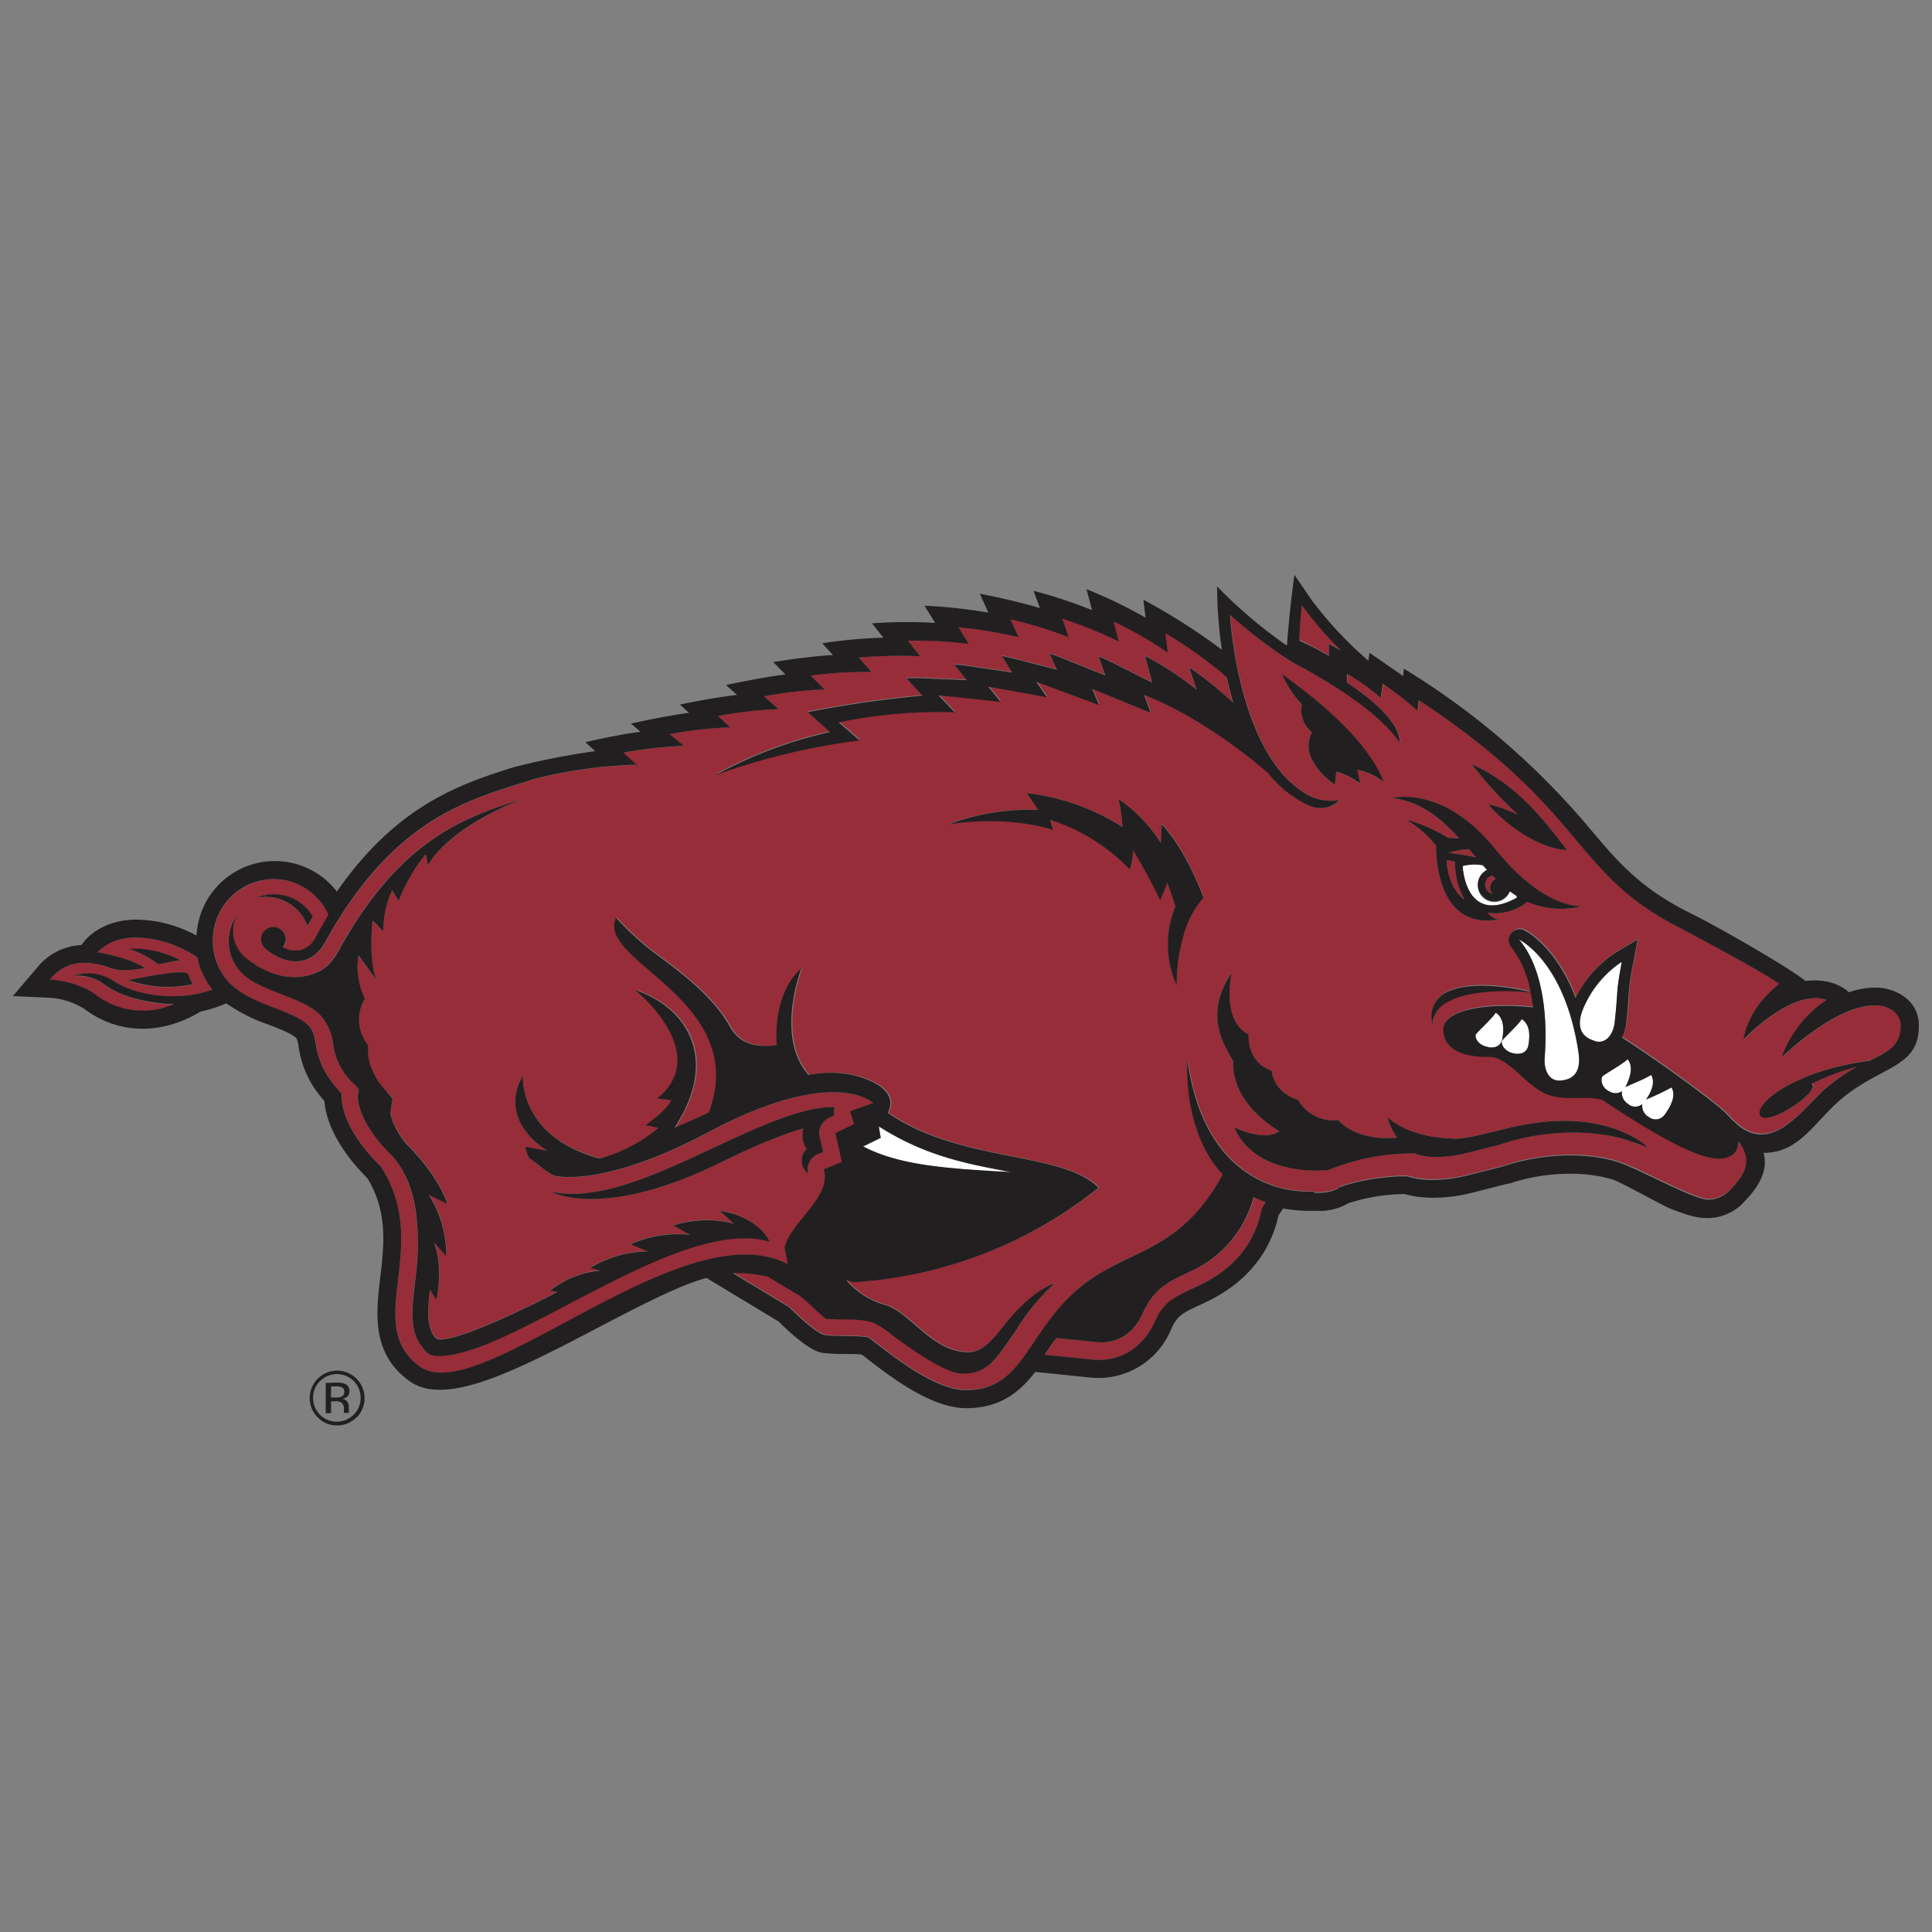
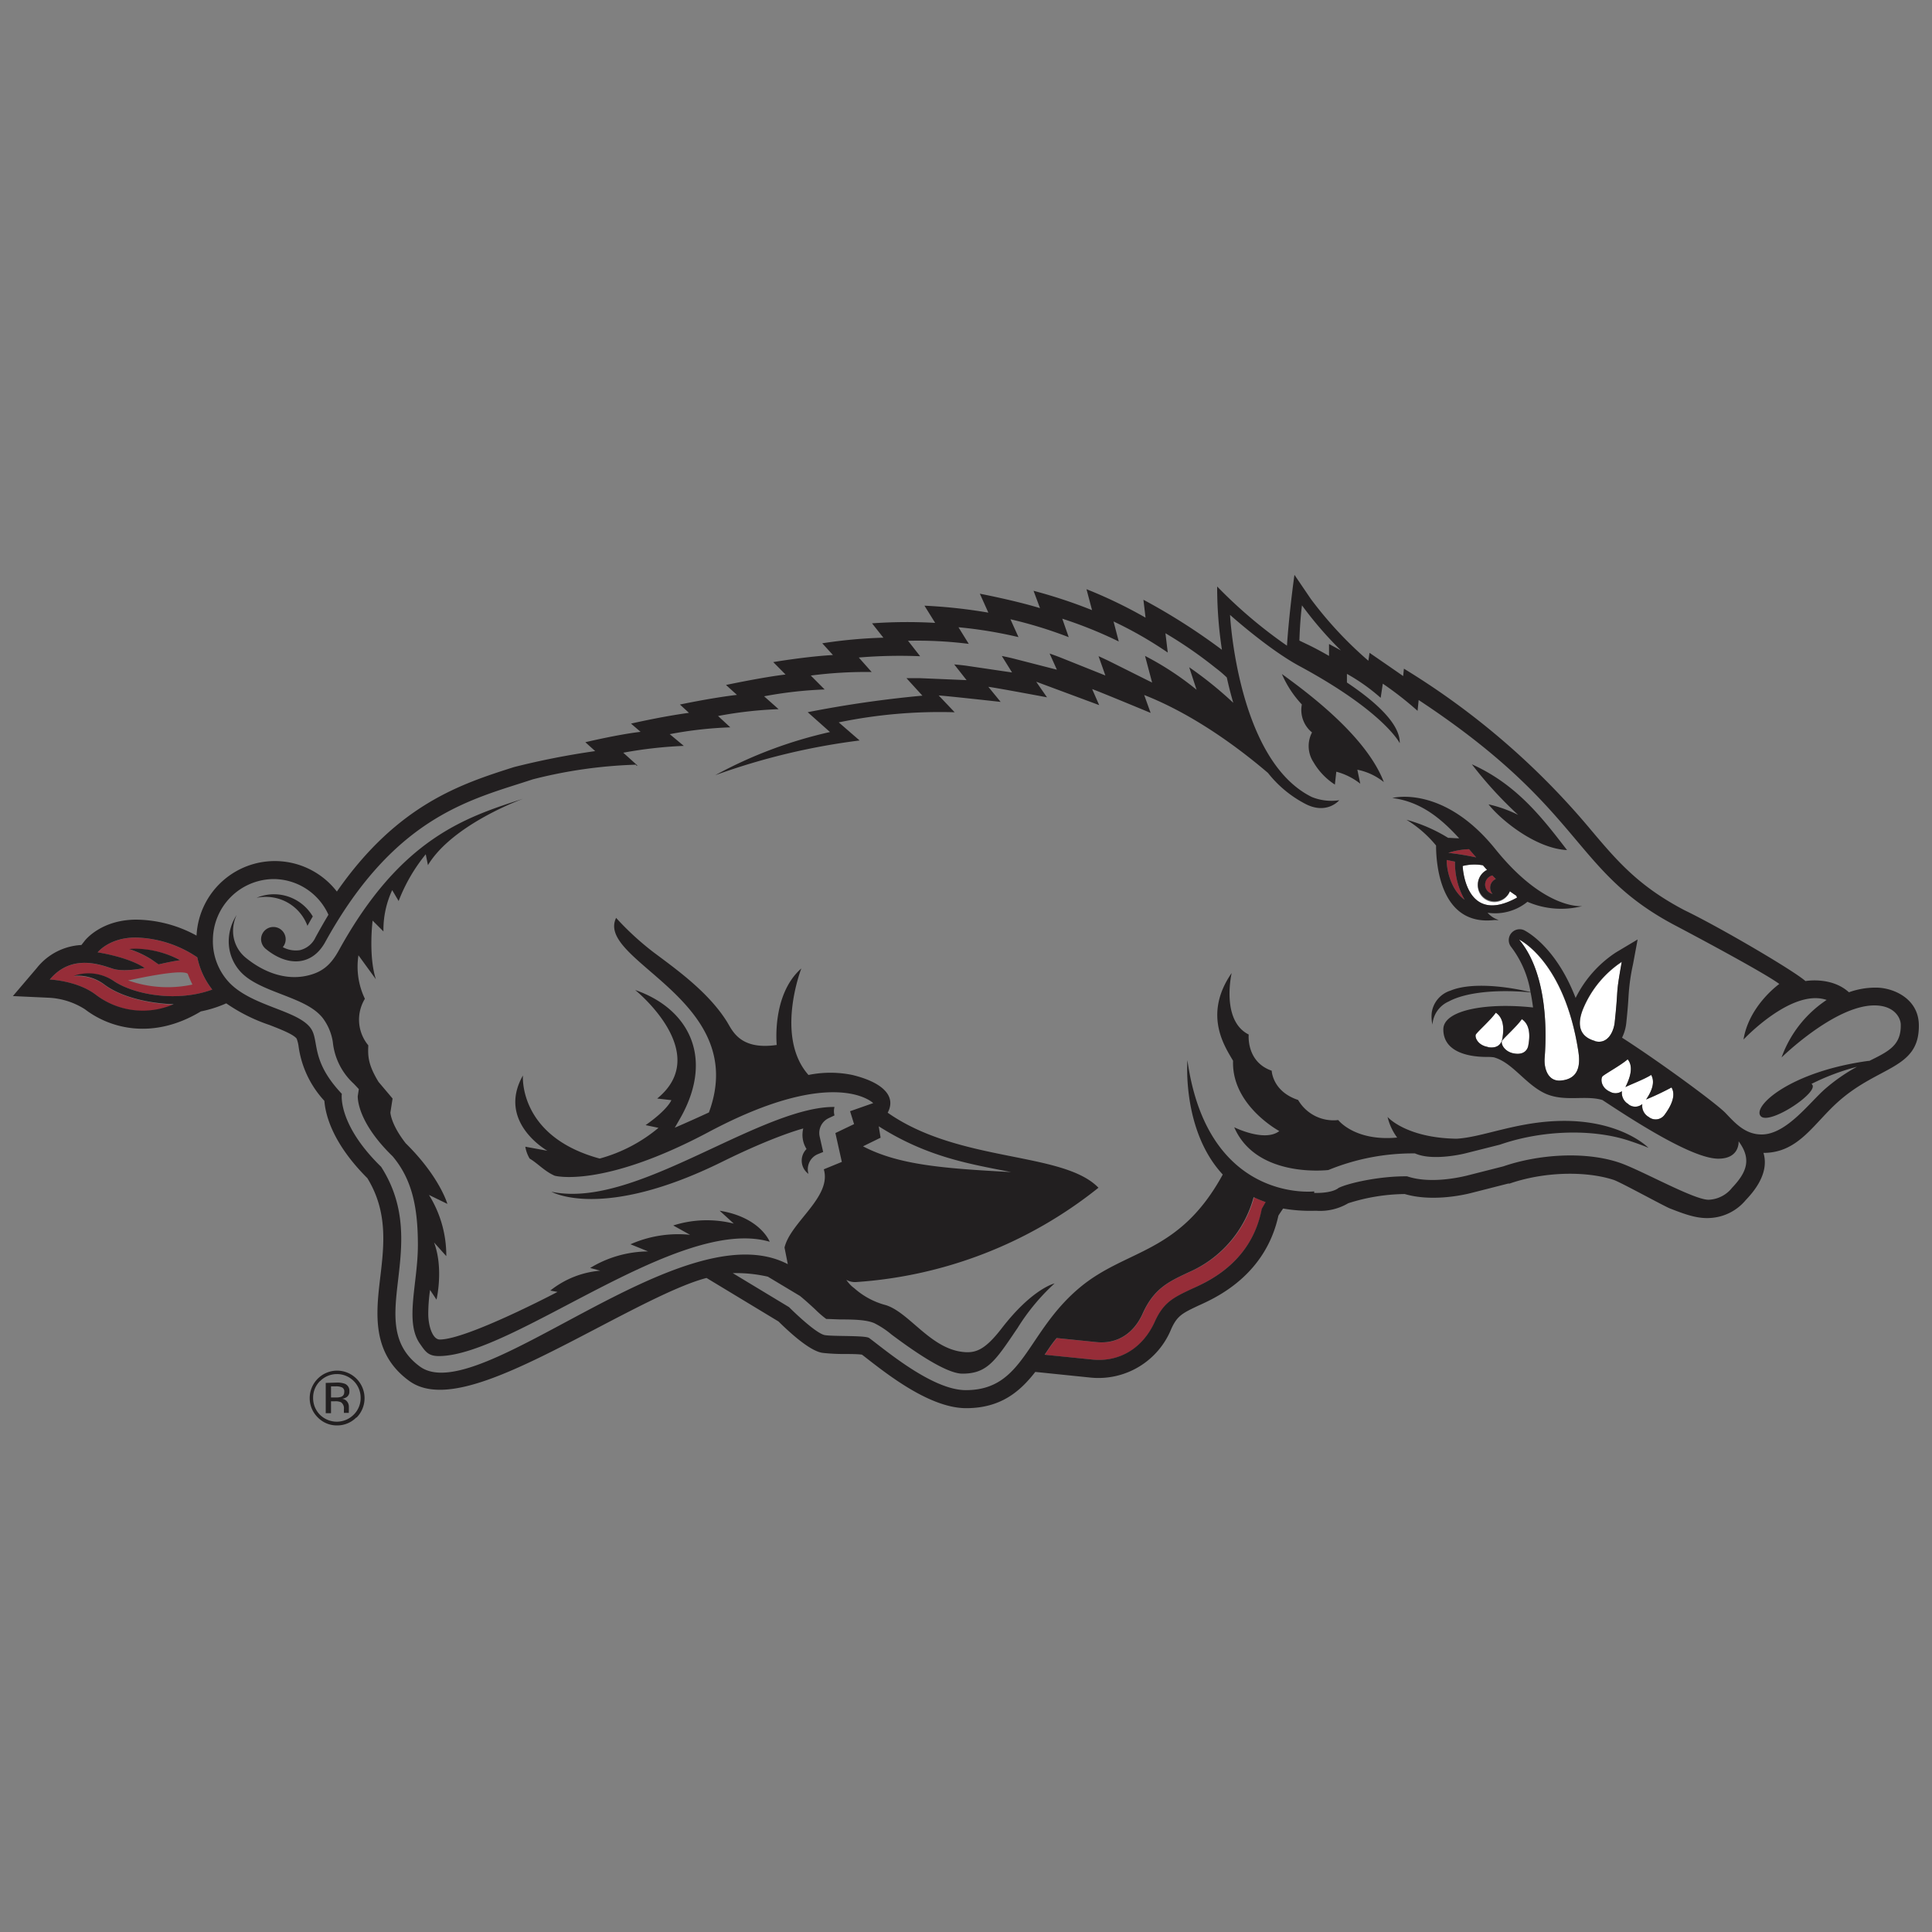
<svg xmlns="http://www.w3.org/2000/svg" viewBox="0 0 300 300">
  <rect x="0" y="0" width="300" height="300" fill="#808080" stroke="none" />
  <defs>
    <style>.cls-1{fill:none;}.cls-2{fill:#fff;}.cls-3{fill:#962d38;}.cls-4{fill:#221f20;}</style>
  </defs>
  <title>arkansas-razorbacks</title>
  <g id="Layer_2" data-name="Layer 2">
    <g id="Layer_3" data-name="Layer 3">
      <rect class="cls-1" width="300" height="300" />
      <path class="cls-2" d="M259.56,168.86a43.29,43.29,0,0,1-3.95,1.87c1.26-1.85,1.24-3,.79-3.82-1,.67-3.09,1.44-4,1.89,1.17-2.28,1-3.57.35-4.31-1,.89-3.2,2.08-3.86,2.6-.36.29-.38,1.76,1.11,2.43a1.74,1.74,0,0,0,1.86-.08,2,2,0,0,0,1,2,1.68,1.68,0,0,0,2.17,0,2,2,0,0,0,1,2,1.71,1.71,0,0,0,2.45-.31C260,171,260.05,169.7,259.56,168.86Z" />
      <path class="cls-2" d="M235.92,145.94c3.87,4.64,4.39,12.52,3.93,18.41-.11,1.43.44,3.64,2.5,3.47,2.86-.24,3.07-2.49,2.73-4.58C242.87,149.22,235.92,145.94,235.92,145.94Z" />
      <path class="cls-2" d="M250.75,158.72c.63-5.88.05-3.68,1.09-9.34a16.23,16.23,0,0,0-6,7.29c-.82,2-.92,4.24,1.84,5C249.66,162.22,250.6,160.15,250.75,158.72Z" />
      <path class="cls-2" d="M236.31,158.28c-.74,1.08-2.56,2.69-3.06,3.33-.27.35.16,1.73,1.86,2s2.06-.67,2.17-1.16C237.78,160,237.16,158.84,236.31,158.28Z" />
      <path class="cls-2" d="M235.57,139.38a2.27,2.27,0,0,0-.11-.29c-.34-.22-.68-.45-1-.7a2.58,2.58,0,0,1-5-1,2.6,2.6,0,0,1,1.43-2.31c-.22-.23-.43-.47-.64-.71a7.41,7.41,0,0,0-3.15.11S227.47,143.85,235.57,139.38Z" />
      <path class="cls-2" d="M232.27,157.27c-.75,1.08-2.57,2.69-3.07,3.33-.27.35.16,1.73,1.87,2s2.06-.67,2.16-1.16C233.73,159,233.12,157.83,232.27,157.27Z" />
-       <path class="cls-2" d="M136.78,176.72l-2.73,1.34c5.51,2.88,12.43,3.41,23,4-6.39-1.26-13-2.3-20.56-7.11Z" />
      <path class="cls-3" d="M17.8,152.42c3.17,2.06,9.75,3.23,15.16,1.25a12,12,0,0,1-2.32-5,17.73,17.73,0,0,0-9.58-3.08c-4.1,0-5.9,2.3-5.9,2.3s4.67.68,7.31,2.42c0,0-3.15.68-4.95.12s-6.36-2.42-9.79,1.68c0,0,4.28.17,7.15,2.36A12,12,0,0,0,27,156s-6.63-.09-10.69-3a6.9,6.9,0,0,0-4.83-1.4A7,7,0,0,1,17.8,152.42Zm2.22-5a8.45,8.45,0,0,1,1-.06A15.21,15.21,0,0,1,28,149.1c-.9.12-2,.34-3.35.65l-1.23-.82A15.33,15.33,0,0,0,20,147.37Zm9.15,3.85c.24.6.48,1.15.71,1.61a18.28,18.28,0,0,1-10-.65C20.61,152.12,28.2,150.37,29.17,151.22Z" />
      <path class="cls-3" d="M184.69,197.53l-.41.19c-2.84,1.34-5.09,2.4-6.82,6.26-1.4,3.13-4,4.75-7.15,4.43l-6.2-.63c-.38.46-.75.94-1.1,1.45l-.77,1.14,7.41.75c4.23.43,7.86-1.78,9.71-5.91,1.35-3,2.95-3.76,5.59-5,2.06-1,9.33-3.85,11-12.48,0,0,.24-.42.66-1.05a18.71,18.71,0,0,1-1.87-.77A17.73,17.73,0,0,1,184.69,197.53Z" />
-       <path class="cls-3" d="M291.11,156.14c-6.17,0-14.41,8.08-14.41,8.08a18,18,0,0,1,7-8.93c-5.42-1.86-12.91,6.15-12.91,6.15.86-5.31,5.56-8.63,5.56-8.63-2.35-1.76-14.26-8.08-16-9-16.31-8.54-13.92-17.89-40-35.09l-.17,1.68a52.83,52.83,0,0,0-5.4-4.22l-.33,2.2a29.81,29.81,0,0,0-5.24-3.72V106c4.18,2.81,8.29,6.34,8.2,9.42,0,0-2.4-4.88-15.62-12-4.8-2.6-10.73-7.92-10.73-7.92s1.15,22.6,12.73,28.27a8.16,8.16,0,0,0,4.26.5s-1.88,2.26-5.16.62a17.87,17.87,0,0,1-5.91-4.86c-3.18-2.75-10.68-8.75-19.22-12.1l1,2.78s-8-3.32-9.08-3.7l1.07,2.35-9.77-3.63s1.67,2.42,1.67,2.42-7.93-1.49-9.11-1.63l1.91,2.34s-8.38-.88-9.62-1l2.48,2.61a77.51,77.51,0,0,0-18,1.57l3.24,2.81A103.82,103.82,0,0,0,111,120.27a68.14,68.14,0,0,1,17.81-6.7l-3.46-3.08a175.67,175.67,0,0,1,17.81-2.57l-2.48-2.72,2,0,7.34.31-1.92-2.44c1.12.1,1.77.19,1.79.19l7.19,1.06-1.59-2.56c1.11.22,1.75.39,1.77.39l6.78,1.74s-.52-1.17-1.13-2.51c1.07.37,1.72.63,1.74.64l6.92,2.77s-.5-1.42-1.06-3c1,.45,1.63.76,1.65.77l6.67,3.33-1.1-4.14a46.2,46.2,0,0,1,8,5.25l-1.14-3.49a58.85,58.85,0,0,1,6.84,5.52c-.4-1.31-.74-2.64-1-3.93a17.65,17.65,0,0,0-1.75-1.49,66.8,66.8,0,0,0-7.78-5.38l.36,3a60.81,60.81,0,0,0-8.42-4.83l.81,3.11a66.25,66.25,0,0,0-8.77-3.54l1,2.87a66.19,66.19,0,0,0-9.05-2.78l1.25,2.77a68.26,68.26,0,0,0-9.32-1.53l1.6,2.58A63.4,63.4,0,0,0,141,99.5l1.88,2.38a76.69,76.69,0,0,0-9.53.2l2,2.25a65.72,65.72,0,0,0-9.45.55l2.15,2.16a63,63,0,0,0-9.4,1.06l2.25,2a62.22,62.22,0,0,0-9.4,1.06l1.9,1.76A61.05,61.05,0,0,0,104,114l2.15,1.85a66.51,66.51,0,0,0-9.4,1.06l2.22,2h-.11a.77.77,0,0,0-.06-.14,73.27,73.27,0,0,0-16,2.27c-9.38,3.11-21.33,5.49-32.26,25.29-2,3.64-5.74,3.88-9.18,1.08a2,2,0,0,1-.77-1.53,1.91,1.91,0,0,1,3.82,0,1.87,1.87,0,0,1-.45,1.22,4.24,4.24,0,0,0,2.66.47,3.59,3.59,0,0,0,2.43-2c.66-1.21,1.33-2.38,2-3.5a9.38,9.38,0,0,0-8.55-5.54,9.5,9.5,0,0,0-9.39,9.39,9.37,9.37,0,0,0,2.65,6.8c3.53,3.55,10.31,4.16,12.44,6.84,1.55,1.94-.13,5,4.93,10.32,0,0-.73,4.67,6.1,11.33,7.9,12.44-3,24.34,6,31,9.14,6.76,40.83-24.42,57.15-15.88l-.51-2.58c.92-3.94,7.37-7.84,6.1-12.15l2.8-1.15-1-4.48,2.9-1.39-.62-2,3.57-1.26s-5.94-6-25.61,4.52c-16.48,8.77-23.83,6.76-23.83,6.76-1.57-.63-2.59-1.88-3.91-2.67a5.36,5.36,0,0,1-.67-1.84l3.43.63S77.09,174.25,81.2,167c0,0-.77,9.49,12.07,12.86a24.08,24.08,0,0,0,9.13-4.77l-2-.42c3.46-2.45,4-3.88,4-3.88l-2.2-.25c8.7-7.09-3.42-16.85-3.42-16.85,8.09,2.79,12.29,10.19,7.21,19.53,0,0-.55,1-1.06,1.85,1.76-.76,3.55-1.56,5.3-2.37,6.47-17.49-17.68-23.51-14.41-30.21a44.42,44.42,0,0,0,5.76,5.3c3.46,2.59,8.54,6.16,11.45,10.82.84,1.35,2,4.45,7.73,3.61,0,0-.82-7.8,3.82-11.88,0,0-4.14,10.63,1.11,16.54a16.91,16.91,0,0,1,6.81,0c4.52,1.08,6.92,3.18,5.49,5.86,11.18,7.83,27.22,6,32.73,11.65A67.39,67.39,0,0,1,133.12,199a2.74,2.74,0,0,1-1.61-.34,5,5,0,0,0,1.25,1.32,11.89,11.89,0,0,0,4.92,2.62c3.62,1.18,6.88,6.66,11.85,7.25,2,.24,3.46-.25,6.08-3.63,4.79-6.18,8.23-7,8.23-7a32.89,32.89,0,0,0-5.76,6.95c-.25.36-.49.71-.72,1.06-2.89,4.29-4.21,6-7.83,6-2.81,0-8.74-4.41-11-6.07a13.58,13.58,0,0,0-2.72-1.79c-1.18-.47-2.79-.52-5.29-.56-.72,0-1.65,0-2.13-.07a15.52,15.52,0,0,1-1.72-1.49c-.68-.63-1.45-1.34-2.35-2.08l-5-3a22.3,22.3,0,0,0-5.45-.55l8.74,5.28s4.13,4.12,5.59,4.35,6.3,0,6.86.45c2.58,1.94,9.79,8.09,15,8.09,9.12,0,9.34-9,17.78-16,7.26-6,15.35-5.09,22.12-17.48-6.36-6.84-5.49-17.75-5.49-17.75,3.13,22.28,19.69,20.37,19.69,20.37v.18h.31c2.71,0,3.47-.78,3.47-.78,1.64-.81,6.51-1.85,10.65-1.8,3.62,1.22,8.31.13,9.27-.11l5.67-1.44c5.33-1.85,12.57-2.39,18-.58,3.45,1.15,11.93,6,14,5.76a4.89,4.89,0,0,0,3.53-1.87c2.31-2.47,3-4.5,1-7.2,0,0,.22,2.7-3.15,2.7-3.95,0-12.64-5.57-18-9.11-2.69-.83-5.9.31-8.86-1-3.14-1.42-5.14-4.83-8-5.63-.41,0-.77-.06-1.09-.06-3.15,0-6.75-.9-6.75-4.28,0-3,6.77-4.18,13.93-3.4-.1-.77-.22-1.56-.38-2.34-5.15-.5-10.06,0-12.69,1.4a4.24,4.24,0,0,0-2.55,3.6,5.65,5.65,0,0,1-.11-1.85,4.21,4.21,0,0,1,2.92-3.43c2.71-1.13,7.49-.93,12.42.23a15.78,15.78,0,0,0-3-7,1.69,1.69,0,0,1,2-2.61c.25.12,4.9,2.42,8,10.52a18,18,0,0,1,6.28-7.08l3.35-2-.71,3.82a31.33,31.33,0,0,0-.7,5c0,.8-.11,1.89-.36,4.22a6.81,6.81,0,0,1-.65,2.21c5.77,3.67,14.73,10.31,16.07,11.7s3,3.33,5.61,3.33c3.89,0,7.49-5.06,9.95-7.16a27.91,27.91,0,0,1,4.85-3.27,36,36,0,0,0-7.07,2.66c1.62,1-6.49,6.53-7.88,5s4.6-6.94,16.82-8.59c3-1.49,5-2.41,5-5.59C295.21,158.16,294.28,156.14,291.11,156.14ZM42.56,138.89a7,7,0,0,1,6,3.45c-.28.47-.55,1-.83,1.45a6.89,6.89,0,0,0-7.92-4.34A6.92,6.92,0,0,1,42.56,138.89Zm68.13,39.39c6.83-3.19,13.83-6.46,18.9-6.39a2.53,2.53,0,0,0,0,1.31l-.93.44a2.54,2.54,0,0,0-1.37,2.85l.54,2.39-.81.33a2.54,2.54,0,0,0-1.47,3.07,2.54,2.54,0,0,1-.3-3.86,4.1,4.1,0,0,1-.51-3.19s-4.31,1.08-12.57,5.16c-18.67,9.23-26.53,4.66-26.53,4.66C92.88,186.6,101.93,182.37,110.69,178.28ZM66.45,134.37l-.34-1.69a26.43,26.43,0,0,0-4.21,7.26l-1-1.69a14.64,14.64,0,0,0-1.36,6.41L57.85,143s-.68,5.39.5,9.1l-2.7-3.71a11.53,11.53,0,0,0,1,6.75,6.24,6.24,0,0,0,.53,7.23c-.06,1.55-.11,2.9,1.59,5.68L61,170.51l-.34,2.18c0,.39.31,2.12,2.38,4.77,5.28,5.2,6.47,9.41,6.47,9.41l-2.86-1.39a17.79,17.79,0,0,1,2.69,9.5l-1.9-2.12c1.52,4.06.38,8.88.38,8.88l-1-1.51a26.41,26.41,0,0,0-.28,3.7c0,1.95.68,4,1.79,4,4.23,0,18.21-7.37,18.21-7.37l-1.12-.21a14.33,14.33,0,0,1,7.75-3.09l-1.56-.42a17.58,17.58,0,0,1,9-2.57l-2.74-1.11a18.32,18.32,0,0,1,9.25-1.47l-2.61-1.45a17.16,17.16,0,0,1,9.4-.29l-2.19-2c6.33,1,7.77,4.82,7.77,4.82-14.11-4.14-39.89,17.75-51.39,17.75-1.68,0-2.11-.76-2.92-1.91-2.41-3.41-.32-9.42-.32-15.33s-1-10.23-3.93-13.79c-5.5-5.36-5.42-9.06-5.41-9.33l.17-1.09-.8-.85a10.16,10.16,0,0,1-3.24-6.47,8.27,8.27,0,0,0-1.55-3.7c-1.42-1.78-3.83-2.71-6.39-3.7-2.33-.9-4.74-1.83-6.22-3.33a6.94,6.94,0,0,1-2-5.07,7.55,7.55,0,0,1,1.19-3.87,5.91,5.91,0,0,0-.55,2.5,5.36,5.36,0,0,0,2,4.15c3,2.4,6.23,3.4,9.22,2.82,2.71-.53,4-1.83,5.25-4.07,9.6-17.38,19.69-20.6,28.6-23.44C81.26,124.05,70.33,128,66.45,134.37ZM243.33,132c-5.05-.26-10.54-5-12.19-7.1a20,20,0,0,1,4.6,1.64,62.45,62.45,0,0,1-7.19-7.86C235.5,121.8,239.49,127,243.33,132ZM207.5,119.86l-.22,2a10.36,10.36,0,0,1-3.33-3.49,4.56,4.56,0,0,1-.22-4.61,4.48,4.48,0,0,1-1.58-4.34,16.33,16.33,0,0,1-3.1-4.73c4.11,3,13.12,9.68,15.83,16.78a9.56,9.56,0,0,0-4.11-1.92l.45,2.2A10.21,10.21,0,0,0,207.5,119.86Zm-23.71,25.39a0,0,0,0,0,0,0h0a26.51,26.51,0,0,0-1.05,7.72,15.47,15.47,0,0,1-.22-12.31c-.36-1.17-.78-2.44-1.26-3.66-.57,1.63-1.09,2.74-1.09,2.74s-1.81-3.86-4.23-7.81a9.45,9.45,0,0,1-.5,3,29.66,29.66,0,0,0-12.38-7.69l.51,1.59s-6.45-2.36-16.27-.89a35.9,35.9,0,0,1,13.92-2.19l-1.75-2.62a35,35,0,0,1,14.84,5.27,25.76,25.76,0,0,0-.6-4.35,23.49,23.49,0,0,1,6.56,6.83s.05-1.25.15-3c3.42,3.72,5.68,9.26,6.48,11.41A14.39,14.39,0,0,0,183.79,145.25Zm42.39,31.56c3.93-.23,8.9-2.46,15.39-2.74,10-.43,14.39,4.15,14.39,4.15-.86-.36-1.85-.72-2.94-1.08-5.69-1.91-13.59-1.68-20.12.59l-5.4,1.36s-5,1.27-7.79,0a34.6,34.6,0,0,0-13.45,2.58s-11.16,1.38-14.62-6.64c0,0,4.73,2.36,7,.59,0,0-7.43-4-7.18-10.91-1.17-2.06-4.75-7.08-.22-13.63,0,0-1.71,7.38,2.65,9.55,0,0-.42,4.23,3.57,5.62,0,0,.13,3.22,4.1,4.54a6.35,6.35,0,0,0,6.23,3.12s2.55,3.34,9.15,2.72a8.83,8.83,0,0,1-1.49-3.2S218.29,176.7,226.18,176.81Zm11-36.77a7.94,7.94,0,0,1-6.19,1.7,3.81,3.81,0,0,0,1.74,1.13,5.12,5.12,0,0,1-.67,0c-8.64,1-9.08-9.24-9.07-11.57a18.12,18.12,0,0,0-4.6-4,24.63,24.63,0,0,1,6.47,2.81c.5,0,1.08,0,1.72.07-2.79-3-5.89-5.67-10.38-6.26,0,0,7.86-2.12,16,7.94,7.69,9.54,13.52,8.86,13.52,8.86A13.17,13.17,0,0,1,237.21,140Z" />
-       <path class="cls-3" d="M206.37,101.77V99.92l1.85,1a57.62,57.62,0,0,1-6.05-7s-.3,2.17-.4,5.41l1.17.56C204.14,100.52,205.31,101.16,206.37,101.77Z" />
      <path class="cls-3" d="M230.59,137.36a1.47,1.47,0,0,0,1.17,1.44,1.46,1.46,0,0,1,.51-2.31l-.55-.56A1.46,1.46,0,0,0,230.59,137.36Z" />
      <path class="cls-3" d="M224.89,132.43a42.22,42.22,0,0,1,4.33.71l-1.11-1.28A12,12,0,0,0,224.89,132.43Z" />
      <path class="cls-3" d="M224.64,133.54c0,1.9.84,4.82,2.79,6.18a11.51,11.51,0,0,1-1.5-5.92Z" />
      <path class="cls-4" d="M112.16,180.39c8.26-4.08,12.57-5.16,12.57-5.16a4.1,4.1,0,0,0,.51,3.19,2.54,2.54,0,0,0,.3,3.86,2.54,2.54,0,0,1,1.47-3.07l.81-.33-.54-2.39a2.54,2.54,0,0,1,1.37-2.85l.93-.44a2.53,2.53,0,0,1,0-1.31c-5.07-.07-12.07,3.2-18.9,6.39-8.76,4.09-17.81,8.32-25.06,6.77C85.63,185.05,93.49,189.62,112.16,180.39Z" />
      <path class="cls-4" d="M291.36,153.36a12.1,12.1,0,0,0-4.26.72c-2.72-2.48-6.75-1.74-6.75-1.74-1.77-1.59-13.19-8.3-18.78-11-7.18-3.76-10.49-7.68-14.67-12.64A117.36,117.36,0,0,0,218,103.83l-.12,1.15c-.49-.36-5.22-3.61-5.22-3.61l-.18,1.23A60.16,60.16,0,0,1,203.54,93L201,89.26c-.89,6.48-1.16,11-1.16,11A73.2,73.2,0,0,1,189,91.07a64.76,64.76,0,0,0,.74,9.83,95.77,95.77,0,0,0-12.19-7.77l.33,2.78a72.62,72.62,0,0,0-9.17-4.42l.86,3.25a78,78,0,0,0-9.08-3l1,2.69c-3.88-1.19-9.34-2.24-9.34-2.24l1.32,2.94a81.11,81.11,0,0,0-9.92-1.08l1.66,2.67a76.8,76.8,0,0,0-9.8.07l1.76,2.23a75.28,75.28,0,0,0-9.49.87l1.66,1.82c-4.23.24-9.27,1.1-9.27,1.1l1.91,1.93c-3.37.38-9.25,1.62-9.25,1.62l1.7,1.54c-4,.47-8.85,1.5-8.85,1.5l1.4,1.29c-4.13.55-9,1.67-9,1.67l1.49,1.28c-3.44.39-8.58,1.61-8.58,1.61l1.53,1.38a120.71,120.71,0,0,0-12.6,2.48c-8.16,2.6-18.07,5.76-27.51,19.33a12.17,12.17,0,0,0-21.79,6.84,19.86,19.86,0,0,0-9.34-2.48c-5.31,0-7.83,3-8.1,3.38l-.44.56a9.44,9.44,0,0,0-6.93,3.58S2,154.67,2,154.67l5.62.26a11.46,11.46,0,0,1,5.57,1.79c4.09,3.13,10.76,4.7,18,.33a18.63,18.63,0,0,0,3.94-1.25,26.75,26.75,0,0,0,6.72,3.36c1.71.67,3.66,1.42,4.21,2.11a5.26,5.26,0,0,1,.31,1.26,15.58,15.58,0,0,0,4,8.41c.17,2.23,1.3,6.64,6.67,12,3.21,5.23,2.6,10.42,2,15.45-.65,5.52-1.38,11.78,4.52,16.05,5.65,4.08,16.66-1.67,29.41-8.34,6.22-3.25,12.63-6.6,16.74-7.66l11.18,6.76c4.6,4.53,6.33,4.8,6.9,4.88a30.59,30.59,0,0,0,3.34.17c.8,0,2.06,0,2.71.1.2.14.41.31.64.49,3.51,2.73,10,7.82,15.55,7.82,5.31,0,8.32-2.53,10.73-5.63l8.57.88a12.2,12.2,0,0,0,12.54-7.55c.93-2.07,1.76-2.46,4.23-3.63l.36-.16c2.51-1.16,10.05-4.63,12.05-13.81.19-.3.44-.68.73-1.1a24.69,24.69,0,0,0,4.85.35h.35a8.59,8.59,0,0,0,4.91-1.17,29.66,29.66,0,0,1,8.78-1.43c4.17,1.22,9,.18,10.38-.18l5.69-1.45.11,0,.11,0c5.25-1.82,11.73-2,16.14-.57,1,.32,7.91,4.12,8.75,4.44,2.27.88,4.24,1.64,6.35,1.47a7.72,7.72,0,0,0,5.4-2.75c.94-1,3.78-4,2.77-7.35,5.51,0,7.79-4.62,11.79-8.11,6.22-5.44,12.34-4.94,12.34-11.6C298,155,293.89,153.36,291.36,153.36ZM202.17,94a57.62,57.62,0,0,0,6.05,7l-1.85-1v1.85c-1.06-.61-2.23-1.25-3.43-1.82l-1.17-.56C201.87,96.15,202.17,94,202.17,94ZM17.8,152.42a7,7,0,0,0-6.35-.89,6.9,6.9,0,0,1,4.83,1.4c4.06,2.95,10.69,3,10.69,3a12,12,0,0,1-12.09-1.47c-2.87-2.19-7.15-2.36-7.15-2.36,3.43-4.1,8-2.25,9.79-1.68s4.95-.12,4.95-.12c-2.64-1.74-7.31-2.42-7.31-2.42s1.8-2.3,5.9-2.3a17.73,17.73,0,0,1,9.58,3.08,12,12,0,0,0,2.32,5C27.55,155.65,21,154.48,17.8,152.42Zm178.12,35.3c-1.64,8.63-8.91,11.51-11,12.48-2.64,1.25-4.24,2-5.59,5-1.85,4.13-5.48,6.34-9.71,5.91l-7.41-.75.77-1.14c.35-.51.72-1,1.1-1.45l6.2.63c3.14.32,5.75-1.3,7.15-4.43,1.73-3.86,4-4.92,6.82-6.26l.41-.19a17.73,17.73,0,0,0,10-11.63,18.71,18.71,0,0,0,1.87.77C196.16,187.3,195.92,187.72,195.92,187.72Zm94.3-23c-12.22,1.65-18.16,7.07-16.82,8.59s9.5-3.95,7.88-5a36,36,0,0,1,7.07-2.66A27.91,27.91,0,0,0,283.5,169c-2.46,2.1-6.06,7.16-9.95,7.16-2.6,0-4.16-1.82-5.61-3.33s-10.3-8-16.07-11.7a6.81,6.81,0,0,0,.65-2.21c.25-2.33.31-3.42.36-4.22a31.33,31.33,0,0,1,.7-5l.71-3.82-3.35,2a18,18,0,0,0-6.28,7.08c-3.12-8.1-7.77-10.4-8-10.52a1.69,1.69,0,0,0-2,2.61,15.78,15.78,0,0,1,3,7c-4.93-1.16-9.71-1.36-12.42-.23a4.21,4.21,0,0,0-2.92,3.43,5.65,5.65,0,0,0,.11,1.85,4.24,4.24,0,0,1,2.55-3.6c2.63-1.43,7.54-1.9,12.69-1.4.16.78.28,1.57.38,2.34-7.16-.78-13.93.37-13.93,3.4,0,3.38,3.6,4.28,6.75,4.28.32,0,.68,0,1.09.06,2.91.8,4.91,4.21,8,5.63,3,1.34,6.17.2,8.86,1,5.36,3.54,14.05,9.11,18,9.11,3.37,0,3.15-2.7,3.15-2.7,2,2.7,1.35,4.73-1,7.2a4.89,4.89,0,0,1-3.53,1.87c-2.11.21-10.59-4.61-14-5.76-5.38-1.81-12.62-1.27-18,.58l-5.67,1.44c-1,.24-5.65,1.33-9.27.11-4.14-.05-9,1-10.65,1.8,0,0-.76.78-3.47.78h-.31V185s-16.56,1.91-19.69-20.37c0,0-.87,10.91,5.49,17.75-6.77,12.39-14.86,11.48-22.12,17.48-8.44,7-8.66,16-17.78,16-5.17,0-12.38-6.15-15-8.09-.56-.43-5.39-.23-6.86-.45s-5.59-4.35-5.59-4.35l-8.74-5.28a22.3,22.3,0,0,1,5.45.55l5,3c.9.74,1.67,1.45,2.35,2.08a15.52,15.52,0,0,0,1.72,1.49c.48,0,1.41.05,2.13.07,2.5,0,4.11.09,5.29.56a13.58,13.58,0,0,1,2.72,1.79c2.24,1.66,8.17,6.07,11,6.07,3.62,0,4.94-1.75,7.83-6,.23-.35.47-.7.72-1.06a32.89,32.89,0,0,1,5.76-6.95s-3.44.78-8.23,7c-2.62,3.38-4.06,3.87-6.08,3.63-5-.59-8.23-6.07-11.85-7.25a11.89,11.89,0,0,1-4.92-2.62,5,5,0,0,1-1.25-1.32,2.74,2.74,0,0,0,1.61.34,67.39,67.39,0,0,0,37.54-14.64c-5.51-5.68-21.55-3.82-32.73-11.65,1.43-2.68-1-4.78-5.49-5.86a16.91,16.91,0,0,0-6.81,0c-5.25-5.91-1.11-16.54-1.11-16.54-4.64,4.08-3.82,11.88-3.82,11.88-5.74.84-6.89-2.26-7.73-3.61-2.91-4.66-8-8.23-11.45-10.82a44.42,44.42,0,0,1-5.76-5.3c-3.27,6.7,20.88,12.72,14.41,30.21-1.75.81-3.54,1.61-5.3,2.37.51-.87,1.06-1.85,1.06-1.85,5.08-9.34.88-16.74-7.21-19.53,0,0,12.12,9.76,3.42,16.85l2.2.25s-.51,1.43-4,3.88l2,.42a24.08,24.08,0,0,1-9.13,4.77C80.43,176.46,81.2,167,81.2,167,77.09,174.25,85,178.69,85,178.69l-3.43-.63a5.36,5.36,0,0,0,.67,1.84c1.32.79,2.34,2,3.91,2.67,0,0,7.35,2,23.83-6.76,19.67-10.48,25.61-4.52,25.61-4.52L132,172.55l.62,2-2.9,1.39,1,4.48-2.8,1.15c1.27,4.31-5.18,8.21-6.1,12.15l.51,2.58c-16.32-8.54-48,22.64-57.15,15.88-9-6.64,2-18.54-6-31-6.83-6.66-6.1-11.33-6.1-11.33-5.06-5.34-3.38-8.38-4.93-10.32-2.13-2.68-8.91-3.29-12.44-6.84a9.37,9.37,0,0,1-2.65-6.8,9.5,9.5,0,0,1,9.39-9.39,9.38,9.38,0,0,1,8.55,5.54c-.67,1.12-1.34,2.29-2,3.5a3.59,3.59,0,0,1-2.43,2,4.24,4.24,0,0,1-2.66-.47,1.87,1.87,0,0,0,.45-1.22,1.91,1.91,0,0,0-3.82,0,2,2,0,0,0,.77,1.53c3.44,2.8,7.17,2.56,9.18-1.08,10.93-19.8,22.88-22.18,32.26-25.29a73.27,73.27,0,0,1,16-2.27.77.77,0,0,1,.06.14H99l-2.22-2a66.51,66.51,0,0,1,9.4-1.06L104,114a61.05,61.05,0,0,1,9.4-1.06l-1.9-1.76a62.22,62.22,0,0,1,9.4-1.06l-2.25-2a63,63,0,0,1,9.4-1.06l-2.15-2.16a65.72,65.72,0,0,1,9.45-.55l-2-2.25a76.69,76.69,0,0,1,9.53-.2L141,99.5a63.4,63.4,0,0,1,9.43.48l-1.6-2.58a68.26,68.26,0,0,1,9.32,1.53l-1.25-2.77a66.19,66.19,0,0,1,9.05,2.78l-1-2.87a66.25,66.25,0,0,1,8.77,3.54l-.81-3.11a60.81,60.81,0,0,1,8.42,4.83l-.36-3a66.8,66.8,0,0,1,7.78,5.38,17.65,17.65,0,0,1,1.75,1.49c.28,1.29.62,2.62,1,3.93a58.85,58.85,0,0,0-6.84-5.52l1.14,3.49a46.2,46.2,0,0,0-8-5.25l1.1,4.14-6.67-3.33s-.65-.32-1.65-.77c.56,1.56,1.06,3,1.06,3l-6.92-2.77s-.67-.27-1.74-.64c.61,1.34,1.13,2.51,1.13,2.51l-6.78-1.74s-.66-.17-1.77-.39l1.59,2.56-7.19-1.06s-.67-.09-1.79-.19l1.92,2.44-7.34-.31-2,0,2.48,2.72a175.67,175.67,0,0,0-17.81,2.57l3.46,3.08a68.14,68.14,0,0,0-17.81,6.7,103.82,103.82,0,0,1,22.41-5.39l-3.24-2.81a77.51,77.51,0,0,1,18-1.57l-2.48-2.61c1.24.07,9.62,1,9.62,1l-1.91-2.34c1.18.14,9.11,1.63,9.11,1.63s-1.69-2.42-1.67-2.42l9.77,3.63L169.59,107c1.1.38,9.08,3.7,9.08,3.7l-1-2.78c8.54,3.35,16,9.35,19.22,12.1a17.87,17.87,0,0,0,5.91,4.86c3.28,1.64,5.16-.62,5.16-.62a8.16,8.16,0,0,1-4.26-.5C192.15,118.08,191,95.48,191,95.48s5.93,5.32,10.73,7.92c13.22,7.13,15.62,12,15.62,12,.09-3.08-4-6.61-8.2-9.42v-1.34a29.81,29.81,0,0,1,5.24,3.72l.33-2.2a52.83,52.83,0,0,1,5.4,4.22l.17-1.68c26.07,17.2,23.68,26.55,40,35.09,1.77.93,13.68,7.25,16,9,0,0-4.7,3.32-5.56,8.63,0,0,7.49-8,12.91-6.15a18,18,0,0,0-7,8.93s8.24-8.08,14.41-8.08c3.17,0,4.1,2,4.1,3C295.21,162.35,293.23,163.27,290.22,164.76Zm-37.37,6.72a2,2,0,0,1-1-2,1.74,1.74,0,0,1-1.86.08c-1.49-.67-1.47-2.14-1.11-2.43.66-.52,2.84-1.71,3.86-2.6.61.74.82,2-.35,4.31.91-.45,2.95-1.22,4-1.89.45.77.47,2-.79,3.82a43.29,43.29,0,0,0,3.95-1.87c.49.84.48,2.16-1.1,4.27a1.71,1.71,0,0,1-2.45.31,2,2,0,0,1-1-2A1.68,1.68,0,0,1,252.85,171.48Zm-5.19-9.81c-2.76-.76-2.66-3-1.84-5a16.23,16.23,0,0,1,6-7.29c-1,5.66-.46,3.46-1.09,9.34C250.6,160.15,249.66,162.22,247.66,161.67Zm-11.74-15.73s7,3.28,9.16,17.3c.34,2.09.13,4.34-2.73,4.58-2.06.17-2.61-2-2.5-3.47C240.31,158.46,239.79,150.58,235.92,145.94Zm-2.67,15.67c.5-.64,2.32-2.25,3.06-3.33.85.56,1.47,1.74,1,4.18-.11.49-.59,1.42-2.17,1.16S233,162,233.25,161.61Zm-2.18,1c-1.71-.28-2.14-1.66-1.87-2,.5-.64,2.32-2.25,3.07-3.33.85.56,1.46,1.74,1,4.18C233.13,161.94,232.65,162.87,231.07,162.61Zm-94.62,12.32c7.57,4.81,14.17,5.85,20.56,7.11-10.53-.57-17.45-1.1-23-4l2.73-1.34Z" />
      <path class="cls-4" d="M24.63,149.75c1.36-.31,2.45-.53,3.35-.65a15.21,15.21,0,0,0-6.92-1.79,8.45,8.45,0,0,0-1,.06,15.33,15.33,0,0,1,3.38,1.56Z" />
-       <path class="cls-4" d="M19.9,152.18a18.28,18.28,0,0,0,10,.65c-.23-.46-.47-1-.71-1.61C28.2,150.37,20.61,152.12,19.9,152.18Z" />
      <path class="cls-4" d="M235.74,126.54a20,20,0,0,0-4.6-1.64c1.65,2.15,7.14,6.84,12.19,7.1-3.84-5-7.83-10.2-14.78-13.32A62.45,62.45,0,0,0,235.74,126.54Z" />
      <path class="cls-4" d="M232.2,131.85c-8.11-10.06-16-7.94-16-7.94,4.49.59,7.59,3.22,10.38,6.26-.64,0-1.22-.07-1.72-.07a24.63,24.63,0,0,0-6.47-2.81,18.12,18.12,0,0,1,4.6,4c0,2.33.43,12.59,9.07,11.57a5.12,5.12,0,0,0,.67,0,3.81,3.81,0,0,1-1.74-1.13,7.94,7.94,0,0,0,6.19-1.7,13.17,13.17,0,0,0,8.51.67S239.89,141.39,232.2,131.85Zm-.48,4.08.55.56a1.46,1.46,0,0,0-.51,2.31,1.47,1.47,0,0,1,0-2.87Zm-3.61-4.07,1.11,1.28a42.22,42.22,0,0,0-4.33-.71A12,12,0,0,1,228.11,131.86Zm-3.47,1.68,1.29.26a11.51,11.51,0,0,0,1.5,5.92C225.48,138.36,224.64,135.44,224.64,133.54Zm2.49.93a7.41,7.41,0,0,1,3.15-.11c.21.24.42.48.64.71a2.58,2.58,0,0,0,1.16,4.89,2.57,2.57,0,0,0,2.37-1.57c.33.25.67.48,1,.7a2.27,2.27,0,0,1,.11.29C227.47,143.85,227.13,134.47,227.13,134.47Z" />
      <path class="cls-4" d="M215.46,173.44a8.83,8.83,0,0,0,1.49,3.2c-6.6.62-9.15-2.72-9.15-2.72a6.35,6.35,0,0,1-6.23-3.12c-4-1.32-4.1-4.54-4.1-4.54-4-1.39-3.57-5.62-3.57-5.62-4.36-2.17-2.65-9.55-2.65-9.55-4.53,6.55-.95,11.57.22,13.63-.25,6.93,7.18,10.91,7.18,10.91-2.28,1.77-7-.59-7-.59,3.46,8,14.62,6.64,14.62,6.64a34.6,34.6,0,0,1,13.45-2.58c2.81,1.26,7.79,0,7.79,0l5.4-1.36c6.53-2.27,14.43-2.5,20.12-.59,1.09.36,2.08.72,2.94,1.08,0,0-4.44-4.58-14.39-4.15-6.49.28-11.46,2.51-15.39,2.74C218.29,176.7,215.46,173.44,215.46,173.44Z" />
      <path class="cls-4" d="M52.66,147.49c-1.23,2.24-2.54,3.54-5.25,4.07-3,.58-6.26-.42-9.22-2.82a5.36,5.36,0,0,1-2-4.15,5.91,5.91,0,0,1,.55-2.5A7.55,7.55,0,0,0,35.52,146a6.94,6.94,0,0,0,2,5.07c1.48,1.5,3.89,2.43,6.22,3.33,2.56,1,5,1.92,6.39,3.7a8.27,8.27,0,0,1,1.55,3.7,10.16,10.16,0,0,0,3.24,6.47l.8.85-.17,1.09c0,.27-.09,4,5.41,9.33,3,3.56,3.93,7.87,3.93,13.79s-2.09,11.92.32,15.33c.81,1.15,1.24,1.91,2.92,1.91,11.5,0,37.28-21.89,51.39-17.75,0,0-1.44-3.8-7.77-4.82l2.19,2a17.16,17.16,0,0,0-9.4.29l2.61,1.45a18.32,18.32,0,0,0-9.25,1.47l2.74,1.11a17.58,17.58,0,0,0-9,2.57l1.56.42a14.33,14.33,0,0,0-7.75,3.09l1.12.21S72.52,208,68.29,208c-1.11,0-1.79-2.08-1.79-4a26.41,26.41,0,0,1,.28-3.7l1,1.51s1.14-4.82-.38-8.88l1.9,2.12a17.79,17.79,0,0,0-2.69-9.5l2.86,1.39s-1.19-4.21-6.47-9.41c-2.07-2.65-2.35-4.38-2.38-4.77l.34-2.18L58.78,168c-1.7-2.78-1.65-4.13-1.59-5.68a6.24,6.24,0,0,1-.53-7.23,11.53,11.53,0,0,1-1-6.75l2.7,3.71c-1.18-3.71-.5-9.1-.5-9.1l1.68,1.68a14.64,14.64,0,0,1,1.36-6.41l1,1.69a26.43,26.43,0,0,1,4.21-7.26l.34,1.69c3.88-6.41,14.81-10.32,14.81-10.32C72.35,126.89,62.26,130.11,52.66,147.49Z" />
      <path class="cls-4" d="M45.85,141a6.93,6.93,0,0,1,1.89,2.76c.28-.49.55-1,.83-1.45a7,7,0,0,0-6-3.45,6.92,6.92,0,0,0-2.74.56A6.89,6.89,0,0,1,45.85,141Z" />
      <path class="cls-4" d="M210.77,119.52a9.56,9.56,0,0,1,4.11,1.92c-2.71-7.1-11.72-13.8-15.83-16.78a16.33,16.33,0,0,0,3.1,4.73,4.48,4.48,0,0,0,1.58,4.34,4.56,4.56,0,0,0,.22,4.61,10.36,10.36,0,0,0,3.33,3.49l.22-2a10.21,10.21,0,0,1,3.72,1.86Z" />
-       <path class="cls-4" d="M180.26,130.9a23.49,23.49,0,0,0-6.56-6.83,25.76,25.76,0,0,1,.6,4.35,35,35,0,0,0-14.84-5.27l1.75,2.62A35.9,35.9,0,0,0,147.29,128c9.82-1.47,16.27.89,16.27.89l-.51-1.59A29.66,29.66,0,0,1,175.43,135a9.45,9.45,0,0,0,.5-3c2.42,3.95,4.23,7.81,4.23,7.81s.52-1.11,1.09-2.74c.48,1.22.9,2.49,1.26,3.66a15.47,15.47,0,0,0,.22,12.31,26.51,26.51,0,0,1,1.05-7.72h0a0,0,0,0,1,0,0,14.39,14.39,0,0,1,3.1-5.92c-.8-2.15-3.06-7.69-6.48-11.41C180.31,129.65,180.26,130.9,180.26,130.9Z" />
      <path class="cls-4" d="M55.34,220.09a4.17,4.17,0,0,1-3,1.25,4.12,4.12,0,0,1-3-1.25,4.17,4.17,0,0,1-1.25-3,4.27,4.27,0,0,1,4.27-4.26,4.28,4.28,0,0,1,3,7.3Zm-5.65-5.64a3.59,3.59,0,0,0-1.07,2.61,3.66,3.66,0,0,0,1.06,2.62,3.71,3.71,0,0,0,5.23,0A3.62,3.62,0,0,0,56,217.06a3.68,3.68,0,0,0-6.29-2.61Zm2.54.24a3.51,3.51,0,0,1,1.29.17,1.16,1.16,0,0,1,.73,1.19,1,1,0,0,1-.46.92,1.69,1.69,0,0,1-.67.23,1.16,1.16,0,0,1,.8.46,1.28,1.28,0,0,1,.25.73v.35c0,.1,0,.22,0,.34a.83.83,0,0,0,0,.25l0,.06h-.77v0l0-.05v-.53a1.13,1.13,0,0,0-.45-1.07,2.06,2.06,0,0,0-.93-.15H51.4v1.85h-.82v-4.7Zm.91.76a2.21,2.21,0,0,0-1-.18H51.4V217h.76a2.36,2.36,0,0,0,.8-.1.72.72,0,0,0,.49-.73A.69.69,0,0,0,53.14,215.45Z" />
    </g>
  </g>
</svg>